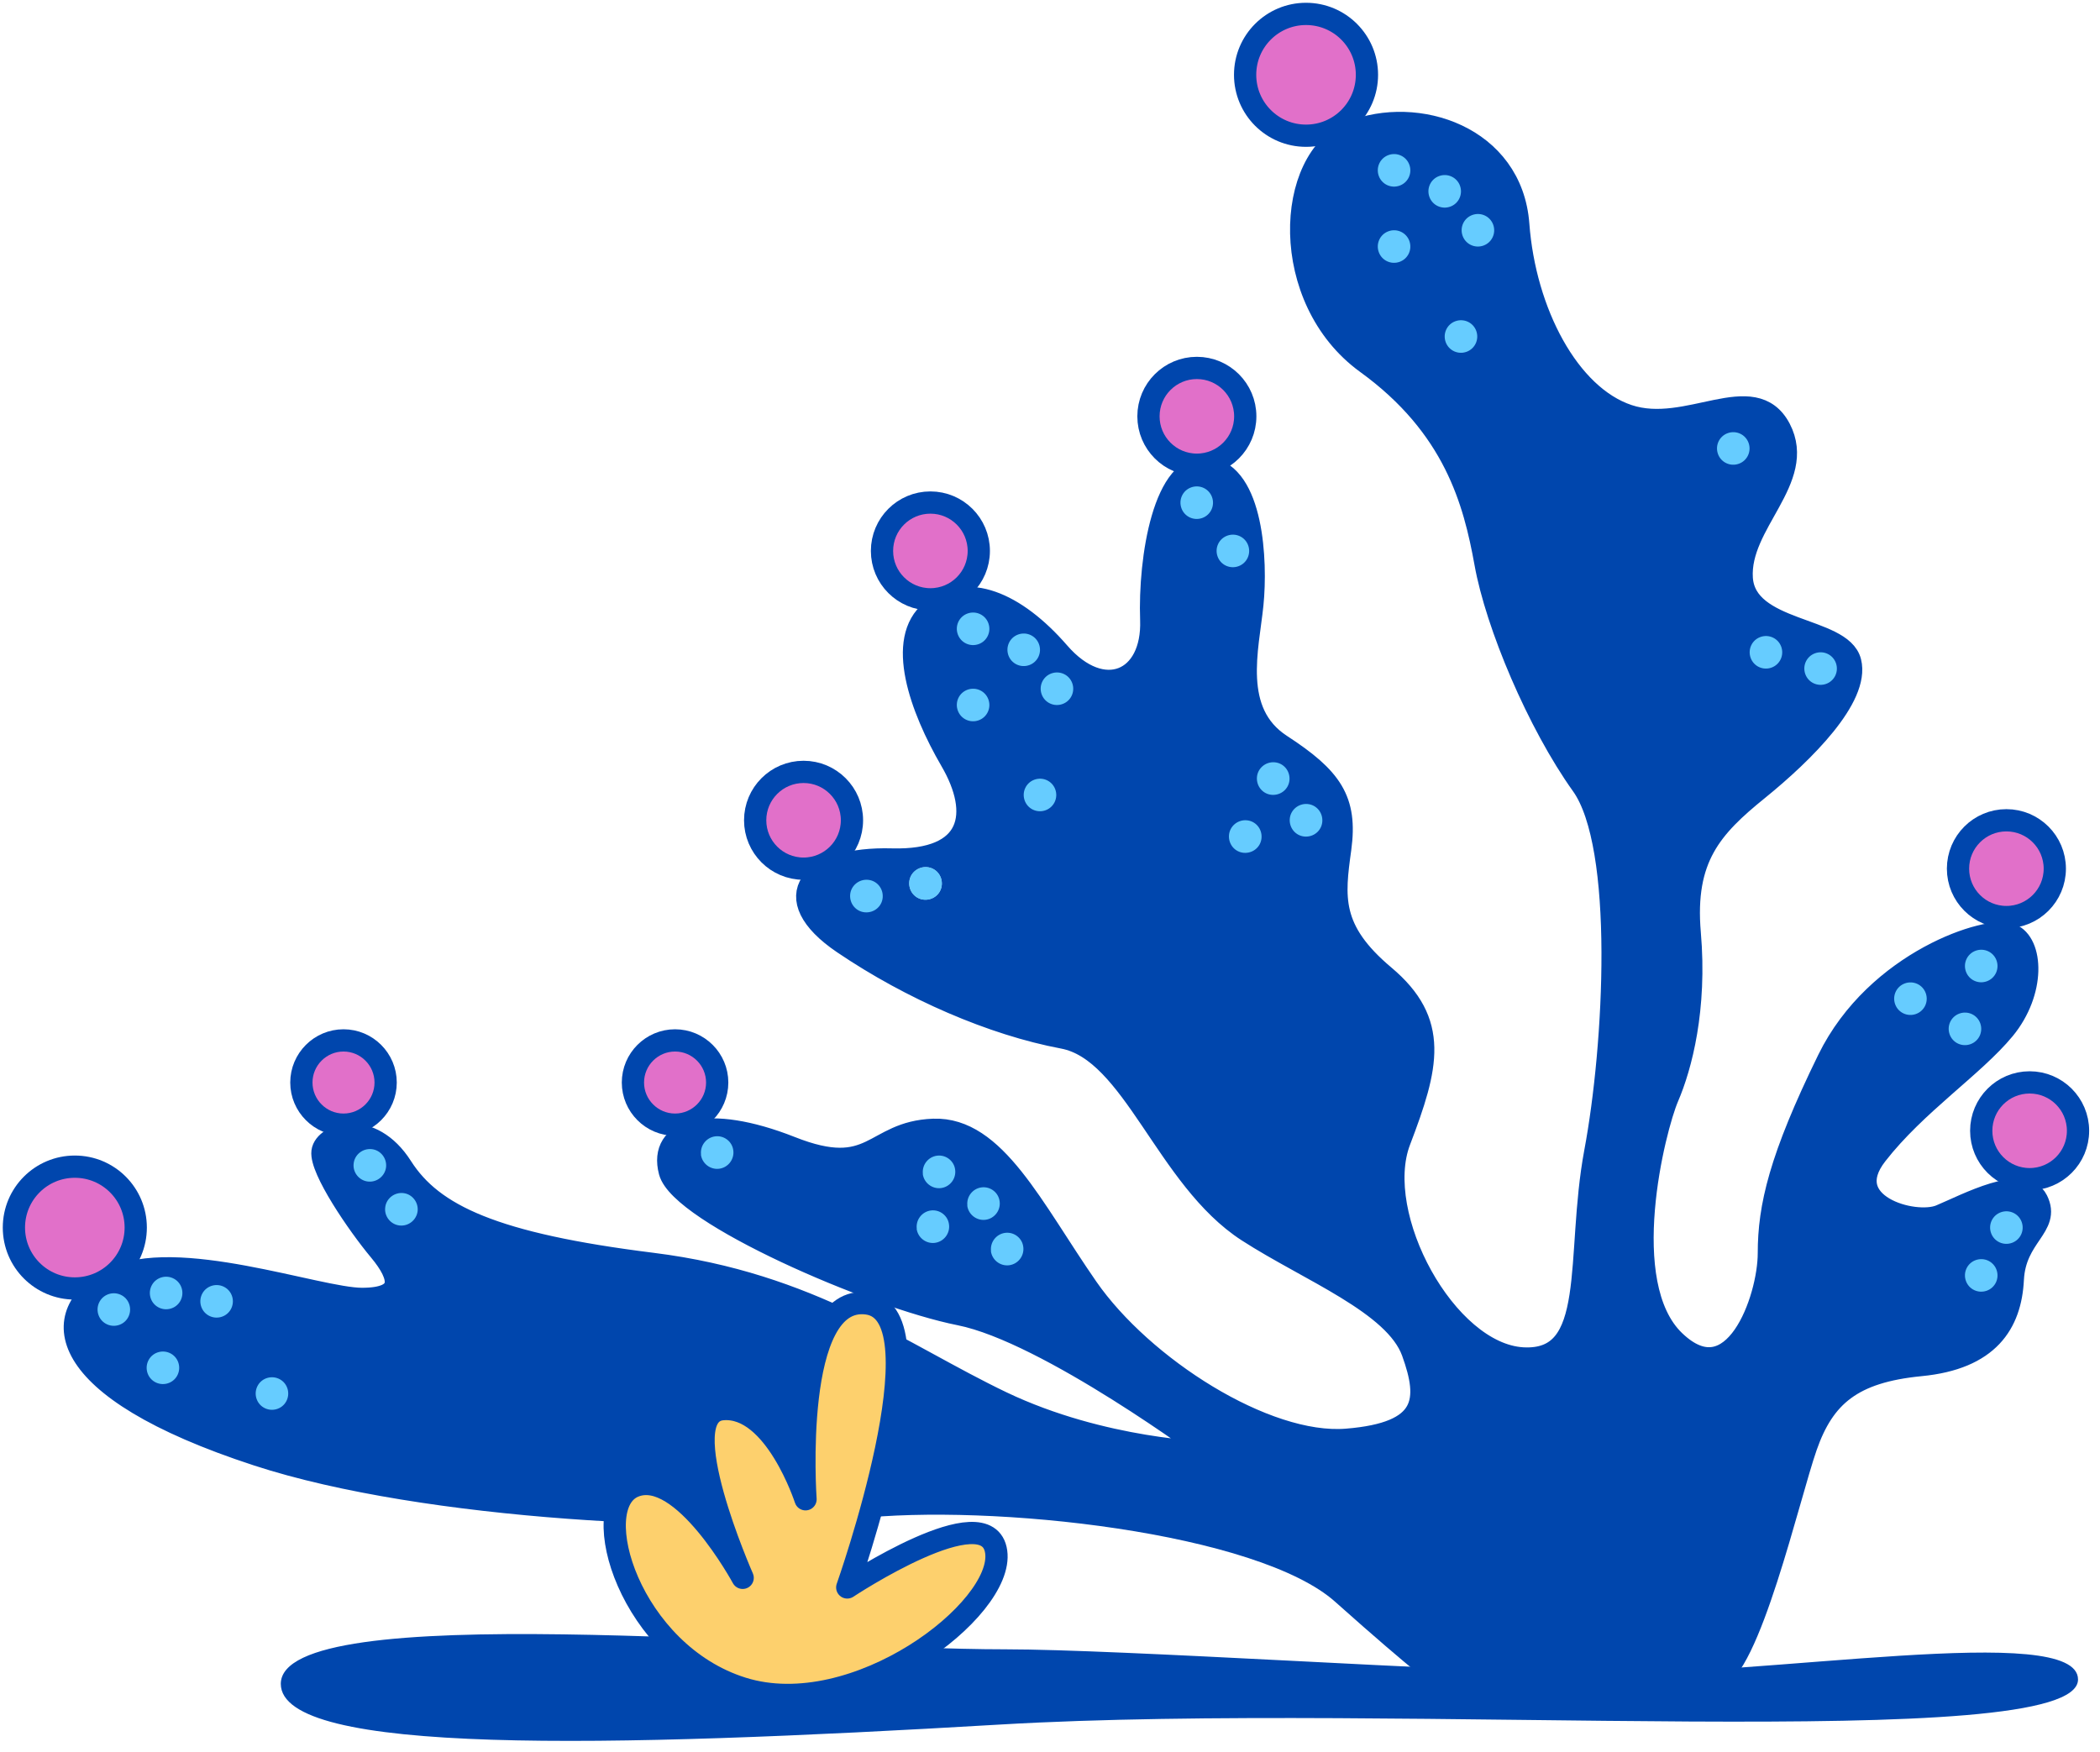
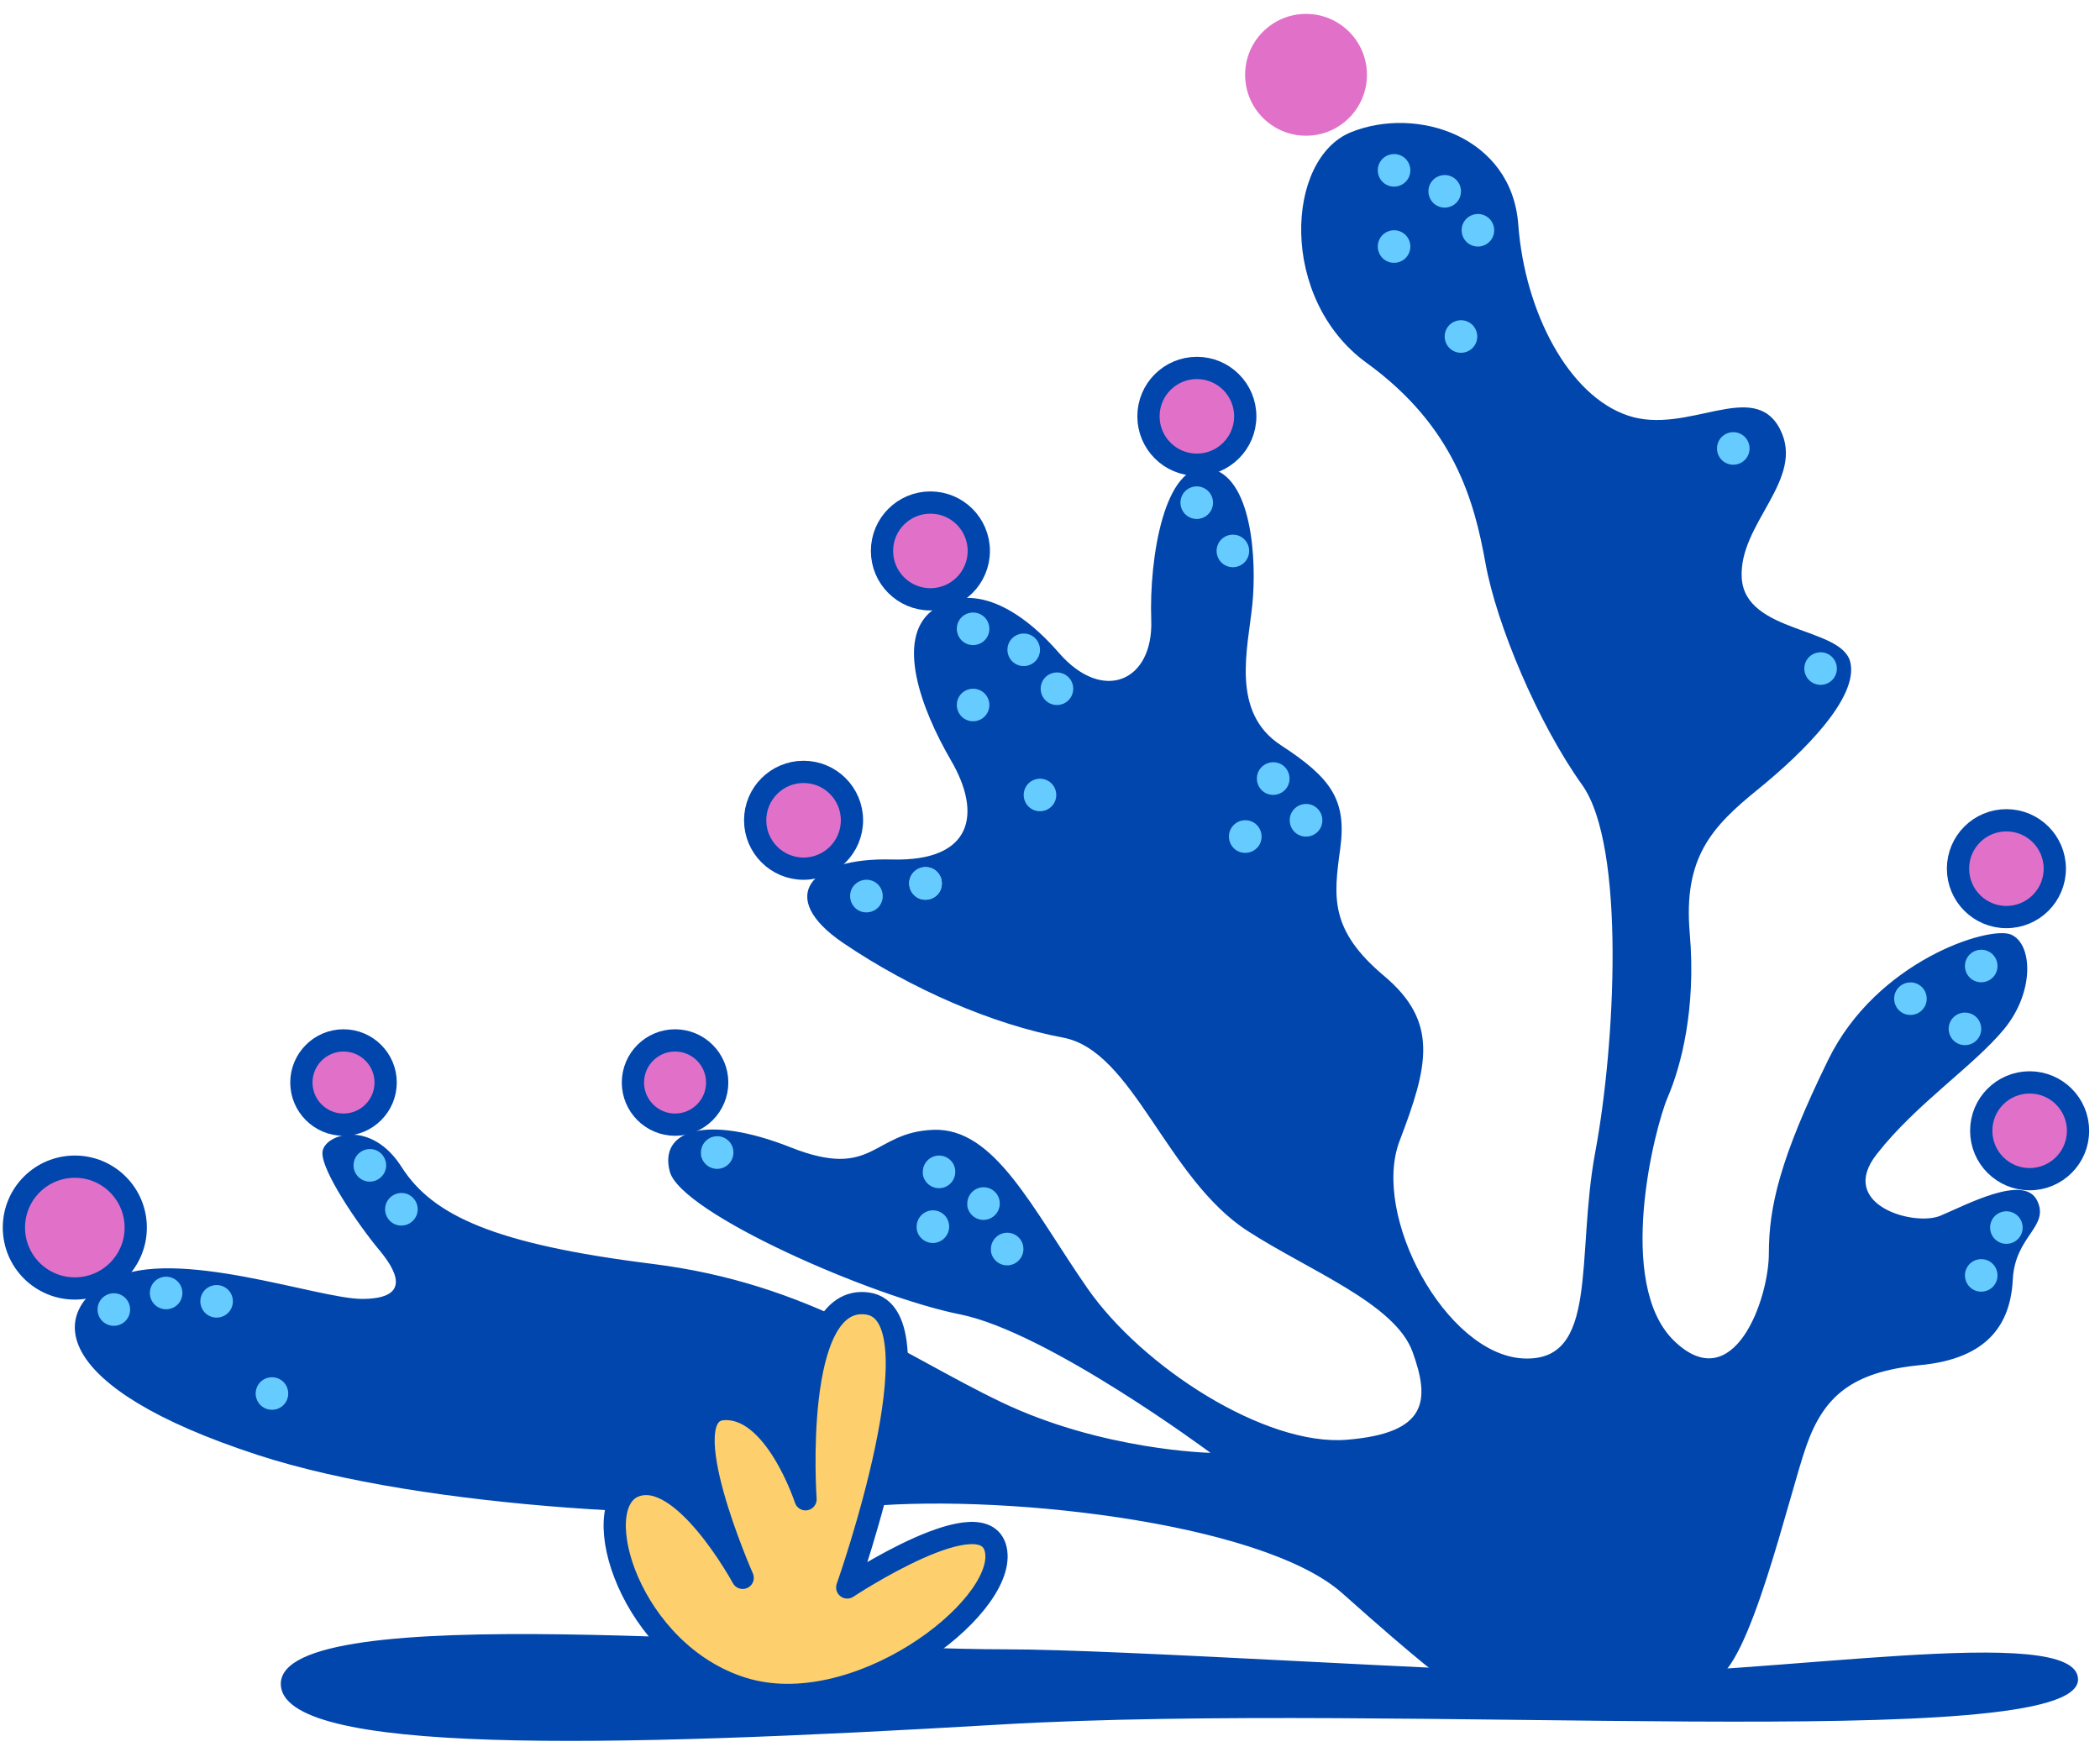
<svg xmlns="http://www.w3.org/2000/svg" width="151" height="126" viewBox="0 0 151 126" fill="none">
  <path d="M20.19 121.09C20.19 126.23 43.4 125.7 71.91 124.02C100.74 122.32 149.42 126.22 149.42 120.78C149.42 116.56 126.97 120.59 114.09 120.36C104.27 120.19 80.51 118.61 72.29 118.61C56.89 118.61 20.19 114.91 20.19 121.1" fill="#0046AD" />
  <path d="M149.42 81.32C149.42 83.24 147.86 84.8 145.94 84.8C144.02 84.8 142.46 83.24 142.46 81.32C142.46 79.4 144.02 77.84 145.94 77.84C147.86 77.84 149.42 79.4 149.42 81.32Z" fill="#E170C9" />
  <path d="M145.94 84.8C147.862 84.8 149.42 83.242 149.42 81.32C149.42 79.398 147.862 77.84 145.94 77.84C144.018 77.84 142.46 79.398 142.46 81.32C142.46 83.242 144.018 84.8 145.94 84.8Z" stroke="#0046AD" stroke-width="1.6" stroke-linecap="round" stroke-linejoin="round" />
  <path d="M147.75 62.47C147.75 64.39 146.19 65.95 144.27 65.95C142.35 65.95 140.79 64.39 140.79 62.47C140.79 60.55 142.35 58.99 144.27 58.99C146.19 58.99 147.75 60.55 147.75 62.47Z" fill="#E170C9" />
  <path d="M144.27 65.95C146.192 65.95 147.75 64.392 147.75 62.47C147.75 60.548 146.192 58.99 144.27 58.99C142.348 58.99 140.79 60.548 140.79 62.47C140.79 64.392 142.348 65.95 144.27 65.95Z" stroke="#0046AD" stroke-width="1.6" stroke-linecap="round" stroke-linejoin="round" />
  <path d="M89.54 29.94C89.54 31.86 87.98 33.42 86.06 33.42C84.14 33.42 82.58 31.86 82.58 29.94C82.58 28.02 84.14 26.46 86.06 26.46C87.98 26.46 89.54 28.02 89.54 29.94Z" fill="#E170C9" />
  <path d="M86.06 33.42C87.982 33.42 89.54 31.862 89.54 29.94C89.54 28.018 87.982 26.46 86.06 26.46C84.138 26.46 82.58 28.018 82.58 29.94C82.58 31.862 84.138 33.42 86.06 33.42Z" stroke="#0046AD" stroke-width="1.6" stroke-linecap="round" stroke-linejoin="round" />
  <path d="M70.38 39.62C70.38 41.54 68.82 43.1 66.9 43.1C64.98 43.1 63.42 41.54 63.42 39.62C63.42 37.7 64.98 36.14 66.9 36.14C68.82 36.14 70.38 37.7 70.38 39.62Z" fill="#E170C9" />
  <path d="M66.9 43.1C68.822 43.1 70.38 41.542 70.38 39.62C70.38 37.698 68.822 36.14 66.9 36.14C64.978 36.14 63.42 37.698 63.42 39.62C63.42 41.542 64.978 43.1 66.9 43.1Z" stroke="#0046AD" stroke-width="1.6" stroke-linecap="round" stroke-linejoin="round" />
  <path d="M61.25 58.99C61.25 60.91 59.69 62.47 57.77 62.47C55.85 62.47 54.29 60.91 54.29 58.99C54.29 57.07 55.85 55.51 57.77 55.51C59.69 55.51 61.25 57.07 61.25 58.99Z" fill="#E170C9" />
  <path d="M57.78 62.47C59.702 62.47 61.26 60.912 61.26 58.99C61.26 57.068 59.702 55.51 57.78 55.51C55.858 55.51 54.3 57.068 54.3 58.99C54.3 60.912 55.858 62.47 57.78 62.47Z" stroke="#0046AD" stroke-width="1.6" stroke-linecap="round" stroke-linejoin="round" />
  <path d="M51.57 77.85C51.57 79.52 50.21 80.88 48.54 80.88C46.87 80.88 45.51 79.52 45.51 77.85C45.51 76.18 46.87 74.82 48.54 74.82C50.21 74.82 51.57 76.18 51.57 77.85Z" fill="#E170C9" />
  <path d="M51.57 77.85C51.57 79.52 50.21 80.88 48.54 80.88C46.87 80.88 45.51 79.52 45.51 77.85C45.51 76.18 46.87 74.82 48.54 74.82C50.21 74.82 51.57 76.18 51.57 77.85Z" stroke="#0046AD" stroke-width="1.6" stroke-linecap="round" stroke-linejoin="round" />
  <path d="M27.73 77.85C27.73 79.52 26.37 80.88 24.7 80.88C23.03 80.88 21.67 79.52 21.67 77.85C21.67 76.18 23.03 74.82 24.7 74.82C26.37 74.82 27.73 76.18 27.73 77.85Z" fill="#E170C9" />
  <path d="M27.73 77.85C27.73 79.52 26.37 80.88 24.7 80.88C23.03 80.88 21.67 79.52 21.67 77.85C21.67 76.18 23.03 74.82 24.7 74.82C26.37 74.82 27.73 76.18 27.73 77.85Z" stroke="#0046AD" stroke-width="1.6" stroke-linecap="round" stroke-linejoin="round" />
  <path d="M98.29 5.38C98.29 7.8 96.33 9.76 93.91 9.76C91.49 9.76 89.53 7.8 89.53 5.38C89.53 2.96 91.49 1 93.91 1C96.33 1 98.29 2.96 98.29 5.38Z" fill="#E170C9" />
-   <path d="M98.29 5.38C98.29 7.8 96.33 9.76 93.91 9.76C91.49 9.76 89.53 7.8 89.53 5.38C89.53 2.96 91.49 1 93.91 1C96.33 1 98.29 2.96 98.29 5.38Z" stroke="#0046AD" stroke-width="1.6" stroke-linecap="round" stroke-linejoin="round" />
  <path d="M9.76 88.28C9.76 90.7 7.8 92.66 5.38 92.66C2.96 92.66 1 90.7 1 88.28C1 85.86 2.96 83.9 5.38 83.9C7.8 83.9 9.76 85.86 9.76 88.28Z" fill="#E170C9" />
  <path d="M9.76 88.28C9.76 90.7 7.8 92.66 5.38 92.66C2.96 92.66 1 90.7 1 88.28C1 85.86 2.96 83.9 5.38 83.9C7.8 83.9 9.76 85.86 9.76 88.28Z" stroke="#0046AD" stroke-width="1.6" stroke-linecap="round" stroke-linejoin="round" />
  <path d="M103.79 120.77C106.63 121.56 120.7 121.4 123.23 120.77C125.76 120.14 128.6 107.65 129.87 104.02C131.14 100.38 133.19 98.65 138.09 98.17C142.99 97.7 144.57 95.17 144.73 92.01C144.89 88.85 147.42 88.22 146.47 86.32C145.52 84.42 141.41 86.64 139.52 87.43C137.62 88.22 132.09 86.64 134.94 83.01C137.78 79.37 141.89 76.69 144.11 74C146.32 71.31 146.16 67.84 144.58 67.2C143 66.57 134.94 69.1 131.46 76.21C127.98 83.32 127.19 86.8 127.19 90.12C127.19 93.44 124.66 100.55 120.39 96.44C116.12 92.33 118.97 81.11 119.92 78.9C120.87 76.69 121.97 72.55 121.5 67.11C121.03 61.67 123.08 59.46 126.4 56.77C129.72 54.08 133.67 50.13 133.04 47.6C132.41 45.07 125.51 45.55 125.24 41.59C124.98 37.64 129.87 34.48 127.98 30.84C126.08 27.21 121.34 31.32 117.07 29.89C112.8 28.47 109.64 22.46 109.17 16.14C108.7 9.82 101.9 7.6 97.16 9.5C92.42 11.4 91.94 21.51 98.27 26.1C104.59 30.68 106.01 36.06 106.81 40.48C107.6 44.91 110.6 52.02 113.76 56.44C116.92 60.86 116.13 75.25 114.71 82.83C113.29 90.42 115.03 98 109.49 97.69C103.96 97.37 98.58 87.42 100.64 82.04C102.69 76.67 103.48 73.51 99.53 70.19C95.58 66.87 95.89 64.5 96.37 61.02C96.84 57.54 95.74 55.96 92.1 53.59C88.46 51.22 89.73 46.63 90.05 43.47C90.37 40.31 90.05 34.15 86.89 33.67C83.73 33.2 82.62 40.15 82.78 44.58C82.94 49.01 79.3 50.59 76.14 46.95C72.98 43.31 69.5 41.89 66.97 43.95C64.44 46 66.18 50.9 68.39 54.7C70.6 58.49 69.97 61.97 64.12 61.81C58.27 61.65 55.74 64.5 60.64 67.82C65.54 71.14 71.39 73.67 76.44 74.62C81.5 75.57 83.85 84.74 89.72 88.53C94.13 91.38 100.31 93.74 101.57 97.22C102.83 100.7 102.68 103.07 96.83 103.54C90.98 104.01 82.13 98.32 78.18 92.63C74.23 86.94 71.54 81.09 67.12 81.25C62.7 81.41 62.85 84.89 56.85 82.51C50.84 80.14 47.37 81.25 48.16 84.25C48.95 87.25 62.7 93.26 69.02 94.52C75.34 95.78 87.04 104.48 87.04 104.48C87.04 104.48 79.3 104.32 72.03 100.85C64.76 97.37 58.28 92.31 46.9 90.89C35.52 89.47 31.1 87.41 28.88 83.93C26.67 80.45 23.35 81.56 23.19 82.82C23.03 84.08 25.72 88.04 27.3 89.93C28.88 91.83 29.2 93.41 26.03 93.41C22.86 93.41 12.6 89.62 8.01 91.99C3.43 94.36 3.62 99.77 18.52 104.63C30.61 108.58 51.63 109.53 61.43 108.42C71.23 107.31 90.67 109.37 96.52 114.58C102.37 119.8 103.79 120.74 103.79 120.74" fill="#0046AD" />
-   <path d="M103.79 120.77C106.63 121.56 120.7 121.4 123.23 120.77C125.76 120.14 128.6 107.65 129.87 104.02C131.14 100.38 133.19 98.65 138.09 98.17C142.99 97.7 144.57 95.17 144.73 92.01C144.89 88.85 147.42 88.22 146.47 86.32C145.52 84.42 141.41 86.64 139.52 87.43C137.62 88.22 132.09 86.64 134.94 83.01C137.78 79.37 141.89 76.69 144.11 74C146.32 71.31 146.16 67.84 144.58 67.2C143 66.57 134.94 69.1 131.46 76.21C127.98 83.32 127.19 86.8 127.19 90.12C127.19 93.44 124.66 100.55 120.39 96.44C116.12 92.33 118.97 81.11 119.92 78.9C120.87 76.69 121.97 72.55 121.5 67.11C121.03 61.67 123.08 59.46 126.4 56.77C129.72 54.08 133.67 50.13 133.04 47.6C132.41 45.07 125.51 45.55 125.24 41.59C124.98 37.64 129.87 34.48 127.98 30.84C126.08 27.21 121.34 31.32 117.07 29.89C112.8 28.47 109.64 22.46 109.17 16.14C108.7 9.82 101.9 7.6 97.16 9.5C92.42 11.4 91.94 21.51 98.27 26.1C104.59 30.68 106.01 36.06 106.81 40.48C107.6 44.91 110.6 52.02 113.76 56.44C116.92 60.86 116.13 75.25 114.71 82.83C113.29 90.42 115.03 98 109.49 97.69C103.96 97.37 98.58 87.42 100.64 82.04C102.69 76.67 103.48 73.51 99.53 70.19C95.58 66.87 95.89 64.5 96.37 61.02C96.84 57.54 95.74 55.96 92.1 53.59C88.46 51.22 89.73 46.63 90.05 43.47C90.37 40.31 90.05 34.15 86.89 33.67C83.73 33.2 82.62 40.15 82.78 44.58C82.94 49.01 79.3 50.59 76.14 46.95C72.98 43.31 69.5 41.89 66.97 43.95C64.44 46 66.18 50.9 68.39 54.7C70.6 58.49 69.97 61.97 64.12 61.81C58.27 61.65 55.74 64.5 60.64 67.82C65.54 71.14 71.39 73.67 76.44 74.62C81.5 75.57 83.85 84.74 89.72 88.53C94.13 91.38 100.31 93.74 101.57 97.22C102.83 100.7 102.68 103.07 96.83 103.54C90.98 104.01 82.13 98.32 78.18 92.63C74.23 86.94 71.54 81.09 67.12 81.25C62.7 81.41 62.85 84.89 56.85 82.51C50.84 80.14 47.37 81.25 48.16 84.25C48.95 87.25 62.7 93.26 69.02 94.52C75.34 95.78 87.04 104.48 87.04 104.48C87.04 104.48 79.3 104.32 72.03 100.85C64.76 97.37 58.28 92.31 46.9 90.89C35.52 89.47 31.1 87.41 28.88 83.93C26.67 80.45 23.35 81.56 23.19 82.82C23.03 84.08 25.72 88.04 27.3 89.93C28.88 91.83 29.2 93.41 26.03 93.41C22.86 93.41 12.6 89.62 8.01 91.99C3.43 94.36 3.62 99.77 18.52 104.63C30.61 108.58 51.63 109.53 61.43 108.42C71.23 107.31 90.67 109.37 96.52 114.58C102.37 119.8 103.79 120.74 103.79 120.74V120.77Z" stroke="#0046AD" stroke-width="1.6" stroke-linecap="round" stroke-linejoin="round" />
  <path d="M99.14 12.65C98.92 12.04 99.23 11.37 99.84 11.15C100.45 10.93 101.12 11.24 101.34 11.85C101.56 12.46 101.25 13.13 100.64 13.35C100.03 13.57 99.36 13.26 99.14 12.65Z" fill="#66CCFF" />
  <path d="M102.781 14.16C102.561 13.55 102.871 12.88 103.481 12.66C104.091 12.44 104.761 12.75 104.981 13.36C105.201 13.97 104.891 14.64 104.281 14.86C103.671 15.08 103.001 14.77 102.781 14.16Z" fill="#66CCFF" />
  <path d="M105.169 16.96C104.949 16.35 105.259 15.68 105.869 15.46C106.479 15.24 107.149 15.55 107.369 16.16C107.589 16.77 107.279 17.44 106.669 17.66C106.059 17.88 105.389 17.57 105.169 16.96Z" fill="#66CCFF" />
  <path d="M123.531 32.65C123.311 32.04 123.621 31.37 124.231 31.15C124.841 30.93 125.511 31.24 125.731 31.85C125.951 32.46 125.641 33.13 125.031 33.35C124.421 33.57 123.751 33.26 123.531 32.65Z" fill="#66CCFF" />
  <path d="M99.14 18.13C98.92 17.52 99.23 16.85 99.84 16.63C100.45 16.41 101.12 16.72 101.34 17.33C101.56 17.94 101.25 18.61 100.64 18.83C100.03 19.05 99.36 18.74 99.14 18.13Z" fill="#66CCFF" />
  <path d="M103.951 24.6C103.731 23.99 104.041 23.32 104.651 23.1C105.261 22.88 105.931 23.19 106.151 23.8C106.371 24.41 106.061 25.08 105.451 25.3C104.841 25.52 104.171 25.21 103.951 24.6Z" fill="#66CCFF" />
  <path d="M68.871 45.62C68.65 45.011 68.96 44.34 69.57 44.12C70.18 43.901 70.85 44.211 71.07 44.821C71.29 45.431 70.981 46.1 70.371 46.321C69.76 46.541 69.091 46.23 68.871 45.62Z" fill="#66CCFF" />
  <path d="M72.51 47.13C72.29 46.52 72.6 45.85 73.21 45.63C73.82 45.41 74.49 45.72 74.71 46.33C74.93 46.94 74.62 47.61 74.01 47.83C73.4 48.05 72.73 47.74 72.51 47.13Z" fill="#66CCFF" />
  <path d="M74.9 49.93C74.68 49.32 74.99 48.65 75.6 48.43C76.21 48.21 76.88 48.52 77.1 49.13C77.32 49.74 77.01 50.41 76.4 50.63C75.79 50.85 75.12 50.54 74.9 49.93Z" fill="#66CCFF" />
  <path d="M68.871 51.1C68.65 50.49 68.96 49.82 69.57 49.6C70.18 49.38 70.85 49.69 71.07 50.3C71.29 50.91 70.981 51.58 70.371 51.8C69.76 52.02 69.091 51.71 68.871 51.1Z" fill="#66CCFF" />
  <path d="M73.68 57.57C73.46 56.96 73.77 56.29 74.38 56.07C74.99 55.85 75.66 56.16 75.88 56.77C76.1 57.38 75.79 58.05 75.18 58.27C74.57 58.49 73.9 58.18 73.68 57.57Z" fill="#66CCFF" />
  <path d="M66.361 84.42C66.281 83.78 66.741 83.19 67.381 83.11C68.021 83.03 68.611 83.49 68.681 84.13C68.761 84.77 68.301 85.36 67.661 85.44C67.021 85.52 66.431 85.06 66.351 84.42" fill="#66CCFF" />
  <path d="M69.56 86.7C69.48 86.06 69.94 85.47 70.58 85.39C71.22 85.31 71.81 85.77 71.88 86.41C71.96 87.05 71.5 87.64 70.86 87.72C70.22 87.8 69.63 87.34 69.55 86.7" fill="#66CCFF" />
  <path d="M71.26 89.97C71.18 89.33 71.64 88.74 72.28 88.66C72.92 88.58 73.51 89.04 73.58 89.68C73.66 90.32 73.2 90.91 72.56 90.99C71.92 91.07 71.33 90.61 71.25 89.97" fill="#66CCFF" />
  <path d="M65.92 88.36C65.84 87.72 66.3 87.13 66.94 87.05C67.58 86.97 68.17 87.43 68.24 88.07C68.32 88.71 67.86 89.3 67.22 89.38C66.58 89.46 65.99 89 65.91 88.36" fill="#66CCFF" />
  <path d="M50.409 83.03C50.329 82.39 50.789 81.8 51.429 81.72C52.069 81.64 52.659 82.1 52.729 82.74C52.809 83.38 52.349 83.97 51.709 84.05C51.069 84.13 50.479 83.67 50.399 83.03" fill="#66CCFF" />
  <path d="M84.951 36.55C84.731 35.94 85.041 35.27 85.651 35.05C86.261 34.83 86.931 35.14 87.151 35.75C87.371 36.36 87.061 37.03 86.451 37.25C85.841 37.47 85.171 37.16 84.951 36.55Z" fill="#66CCFF" />
  <path d="M87.55 40.02C87.33 39.41 87.64 38.74 88.25 38.52C88.86 38.3 89.53 38.61 89.75 39.22C89.97 39.83 89.66 40.5 89.05 40.72C88.44 40.94 87.77 40.63 87.55 40.02Z" fill="#66CCFF" />
  <path d="M62.2 65.61C61.55 65.56 61.08 64.99 61.13 64.34C61.18 63.7 61.75 63.22 62.4 63.27C63.05 63.32 63.52 63.89 63.47 64.54C63.42 65.19 62.85 65.66 62.2 65.61Z" fill="#66CCFF" />
  <path d="M66.45 64.7C65.8 64.65 65.33 64.08 65.38 63.43C65.43 62.79 66 62.31 66.65 62.36C67.3 62.41 67.77 62.98 67.72 63.63C67.67 64.28 67.1 64.75 66.45 64.7Z" fill="#B2E5FF" />
  <path d="M91.45 57.16C90.8 57.11 90.33 56.54 90.38 55.89C90.43 55.25 91 54.77 91.65 54.82C92.3 54.87 92.77 55.44 92.72 56.09C92.67 56.74 92.1 57.21 91.45 57.16Z" fill="#66CCFF" />
  <path d="M93.81 60.16C93.16 60.11 92.69 59.54 92.74 58.89C92.79 58.25 93.36 57.77 94.01 57.82C94.66 57.87 95.13 58.44 95.08 59.09C95.03 59.74 94.46 60.21 93.81 60.16Z" fill="#66CCFF" />
  <path d="M89.44 61.33C88.79 61.28 88.32 60.71 88.37 60.06C88.42 59.42 88.99 58.94 89.64 58.99C90.29 59.04 90.76 59.61 90.71 60.26C90.66 60.91 90.09 61.38 89.44 61.33Z" fill="#66CCFF" />
  <path d="M66.45 64.7C65.8 64.65 65.33 64.08 65.38 63.43C65.43 62.79 66 62.31 66.65 62.36C67.3 62.41 67.77 62.98 67.72 63.63C67.67 64.28 67.1 64.75 66.45 64.7Z" fill="#66CCFF" />
  <path d="M129.81 48.48C129.59 47.87 129.9 47.2 130.51 46.98C131.12 46.76 131.79 47.07 132.01 47.68C132.23 48.29 131.92 48.96 131.31 49.18C130.7 49.4 130.03 49.09 129.81 48.48Z" fill="#66CCFF" />
-   <path d="M125.88 47.31C125.66 46.7 125.97 46.03 126.58 45.81C127.19 45.59 127.86 45.9 128.08 46.51C128.3 47.12 127.99 47.79 127.38 48.01C126.77 48.23 126.1 47.92 125.88 47.31Z" fill="#66CCFF" />
  <path d="M141.36 69.871C141.14 69.26 141.45 68.591 142.06 68.371C142.67 68.15 143.34 68.46 143.56 69.07C143.78 69.68 143.47 70.35 142.86 70.57C142.25 70.79 141.58 70.481 141.36 69.871Z" fill="#66CCFF" />
  <path d="M136.27 72.22C136.05 71.61 136.36 70.94 136.97 70.72C137.58 70.5 138.25 70.81 138.47 71.42C138.69 72.03 138.38 72.7 137.77 72.92C137.16 73.14 136.49 72.83 136.27 72.22Z" fill="#66CCFF" />
  <path d="M140.19 74.39C139.97 73.78 140.28 73.11 140.89 72.89C141.5 72.67 142.17 72.98 142.39 73.59C142.61 74.2 142.3 74.87 141.69 75.09C141.08 75.31 140.41 75 140.19 74.39Z" fill="#66CCFF" />
  <path d="M141.36 92.121C141.14 91.51 141.45 90.841 142.06 90.621C142.67 90.4 143.34 90.71 143.56 91.32C143.78 91.93 143.47 92.6 142.86 92.82C142.25 93.04 141.58 92.731 141.36 92.121Z" fill="#66CCFF" />
  <path d="M143.169 88.68C142.949 88.07 143.259 87.4 143.869 87.18C144.479 86.96 145.149 87.27 145.369 87.88C145.589 88.49 145.279 89.16 144.669 89.38C144.059 89.6 143.389 89.29 143.169 88.68Z" fill="#66CCFF" />
  <path d="M28.729 88.13C28.089 88.06 27.619 87.47 27.699 86.83C27.769 86.19 28.359 85.73 28.999 85.8C29.639 85.87 30.099 86.46 30.029 87.1C29.949 87.74 29.369 88.2 28.729 88.13Z" fill="#66CCFF" />
  <path d="M26.46 84.97C25.82 84.9 25.35 84.31 25.43 83.67C25.5 83.03 26.09 82.57 26.73 82.64C27.37 82.71 27.83 83.3 27.76 83.94C27.68 84.58 27.1 85.04 26.46 84.97Z" fill="#66CCFF" />
  <path d="M7.6 95.19C7.04 94.87 6.85 94.15 7.17 93.59C7.49 93.03 8.21 92.84 8.77 93.16C9.33 93.48 9.52 94.2 9.2 94.76C8.88 95.32 8.16 95.51 7.6 95.19Z" fill="#66CCFF" />
  <path d="M11.36 94C10.8 93.68 10.61 92.96 10.93 92.4C11.25 91.84 11.97 91.65 12.53 91.97C13.09 92.29 13.28 93.01 12.96 93.57C12.64 94.13 11.92 94.32 11.36 94Z" fill="#66CCFF" />
  <path d="M14.991 94.6C14.431 94.28 14.241 93.56 14.56 93C14.88 92.44 15.601 92.25 16.16 92.57C16.721 92.89 16.91 93.61 16.59 94.17C16.27 94.73 15.55 94.92 14.991 94.6Z" fill="#66CCFF" />
-   <path d="M11.13 99.38C10.57 99.06 10.38 98.34 10.7 97.78C11.02 97.22 11.74 97.03 12.3 97.35C12.86 97.67 13.05 98.39 12.73 98.95C12.41 99.51 11.69 99.7 11.13 99.38Z" fill="#66CCFF" />
  <path d="M18.97 101.23C18.41 100.91 18.22 100.19 18.54 99.63C18.86 99.07 19.58 98.88 20.14 99.2C20.7 99.52 20.89 100.24 20.57 100.8C20.25 101.36 19.53 101.55 18.97 101.23Z" fill="#66CCFF" />
  <path d="M66.63 120.45C67.61 120.09 68.73 120.29 69.97 120.42C71.6 120.58 72.67 121.15 72.67 121.83C72.67 123.18 68.25 124.03 64.63 124.03C61.01 124.03 58.08 123.09 58.08 121.95" fill="#0046AD" />
  <path d="M53.401 113.47C53.401 113.47 49.061 105.46 45.591 106.89C42.121 108.32 45.301 118.9 53.401 121.42C61.501 123.94 72.211 115.75 71.631 111.6C71.051 107.45 60.921 114.16 60.921 114.16C60.921 114.16 67.871 94.5 62.371 93.74C56.871 92.98 57.921 107.82 57.921 107.82C57.921 107.82 55.711 101.01 51.951 101.34C48.191 101.67 53.401 113.47 53.401 113.47Z" fill="#FDD06D" />
  <path d="M53.401 113.47C53.401 113.47 49.061 105.46 45.591 106.89C42.121 108.32 45.301 118.9 53.401 121.42C61.501 123.94 72.211 115.75 71.631 111.6C71.051 107.45 60.921 114.16 60.921 114.16C60.921 114.16 67.871 94.5 62.371 93.74C56.871 92.98 57.921 107.82 57.921 107.82C57.921 107.82 55.711 101.01 51.951 101.34C48.191 101.67 53.401 113.47 53.401 113.47Z" stroke="#0046AD" stroke-width="1.6" stroke-linecap="round" stroke-linejoin="round" />
</svg>